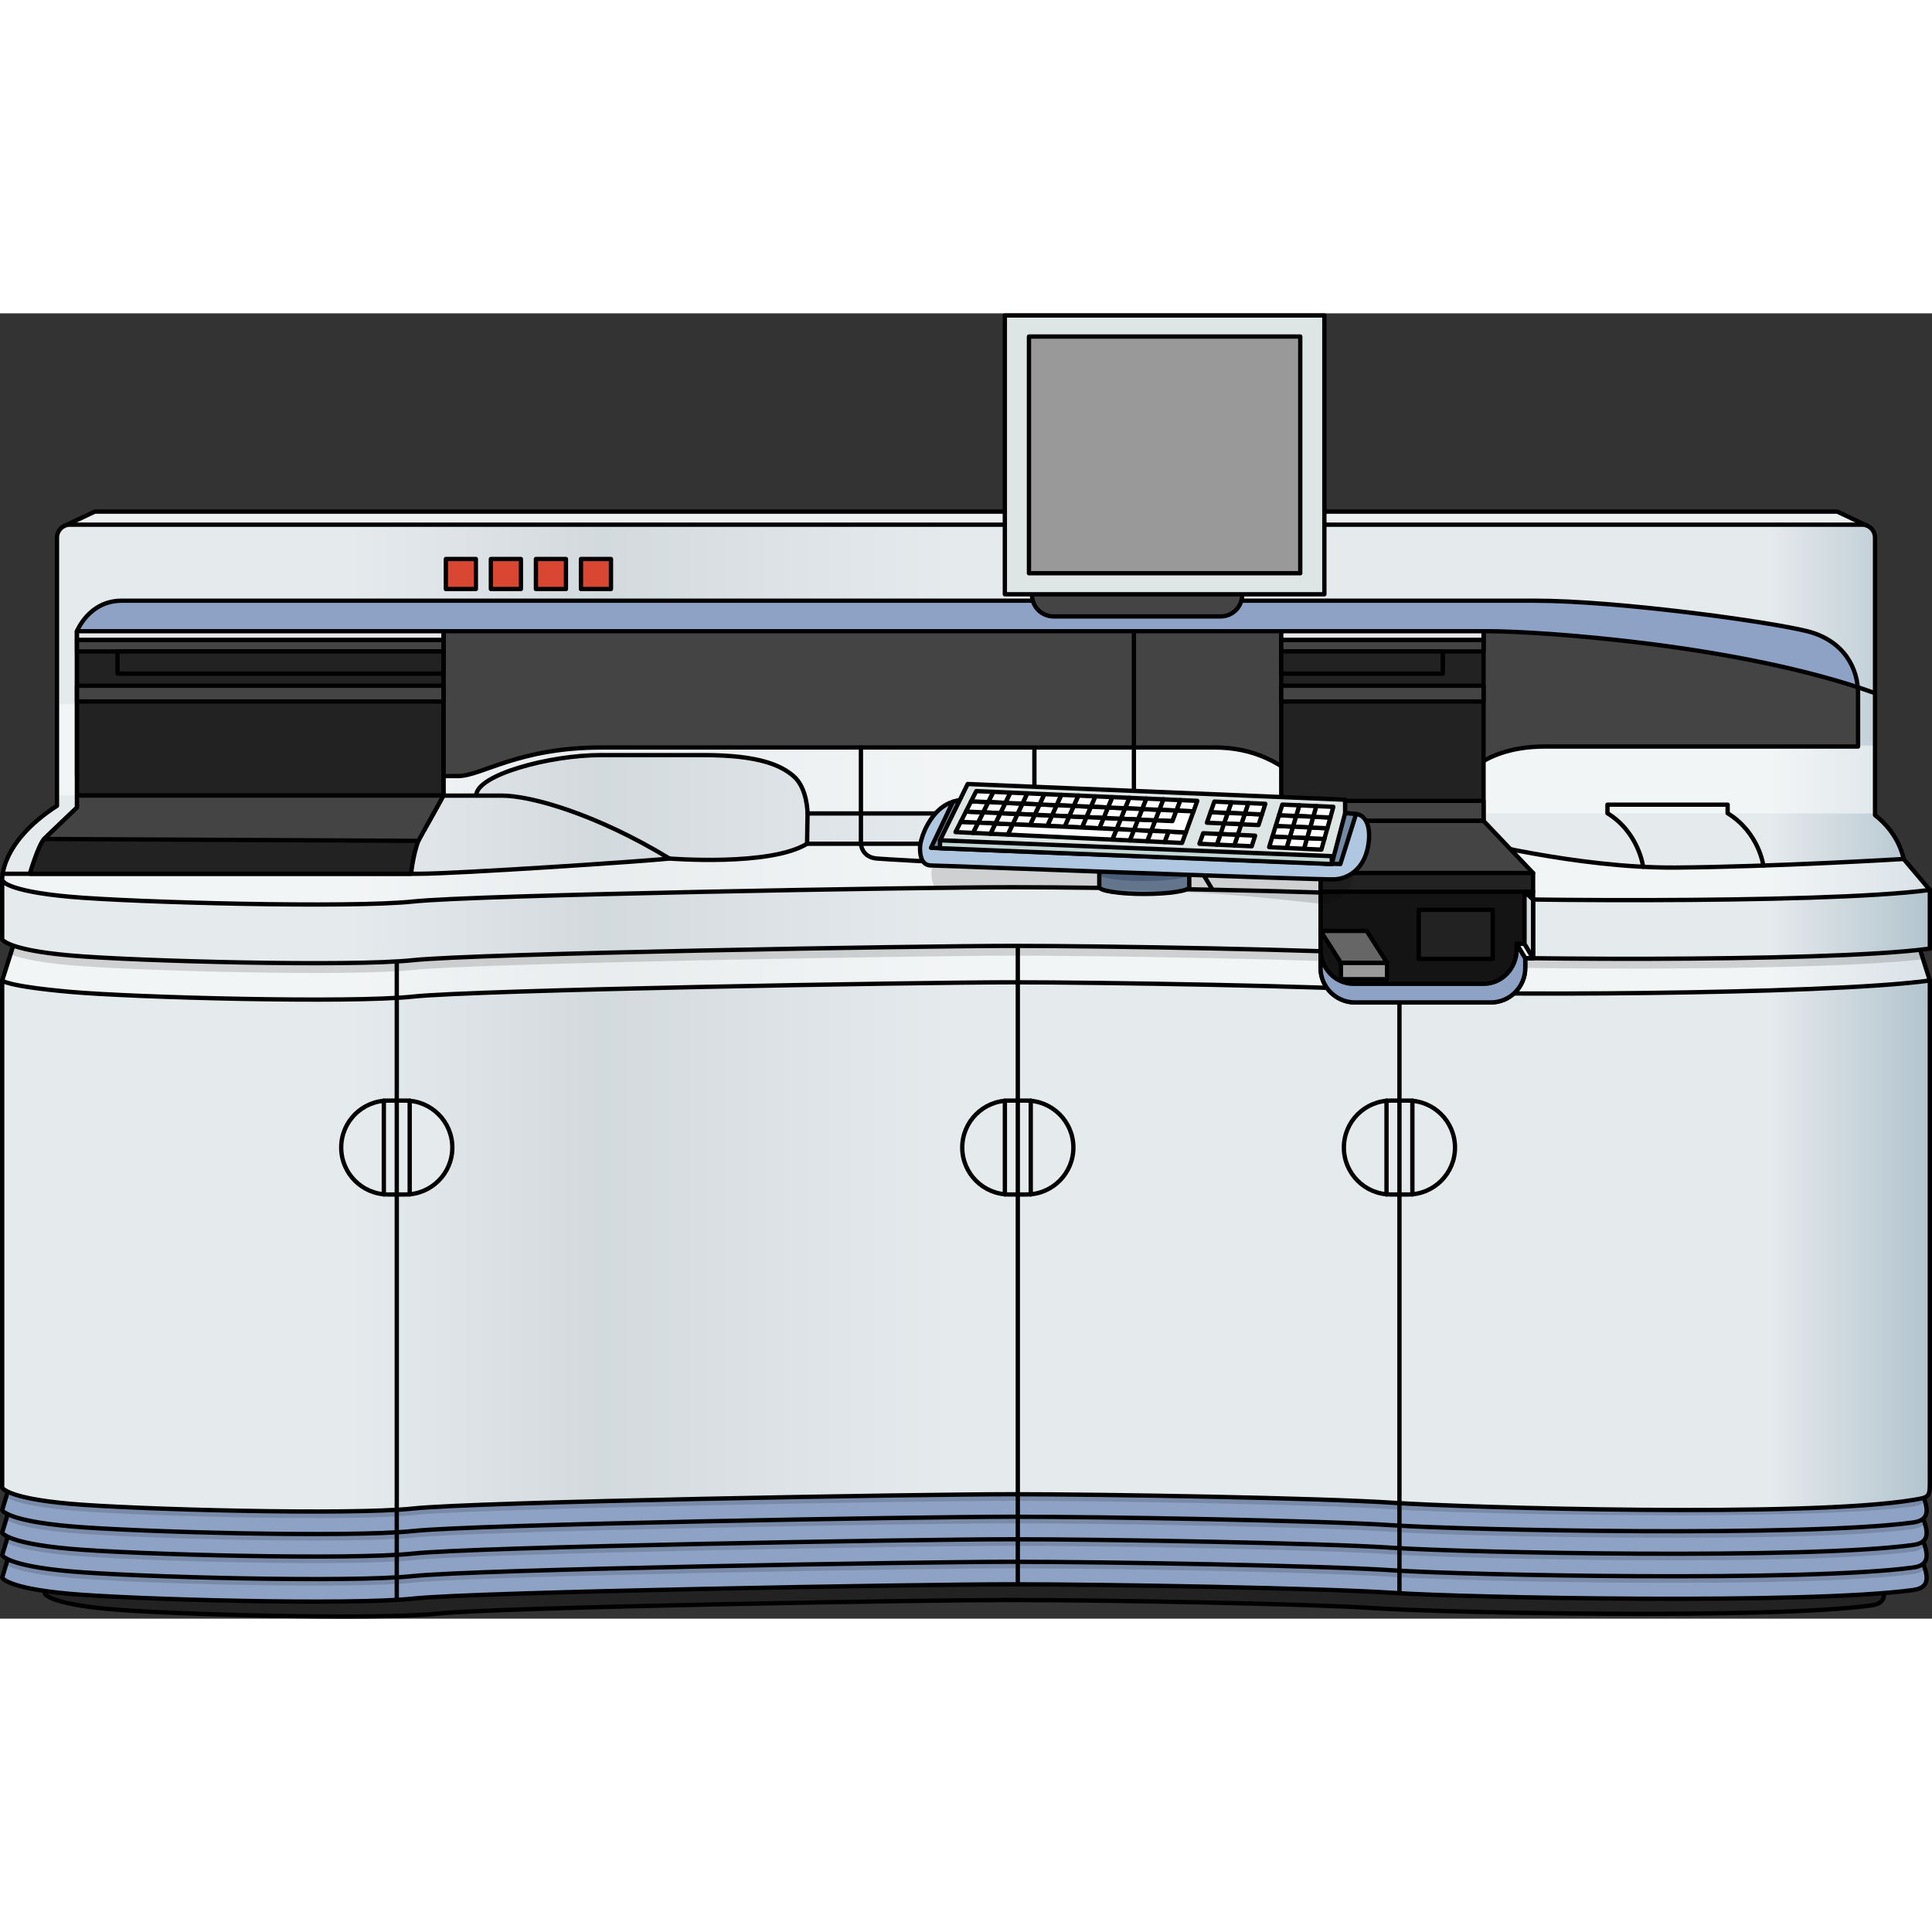
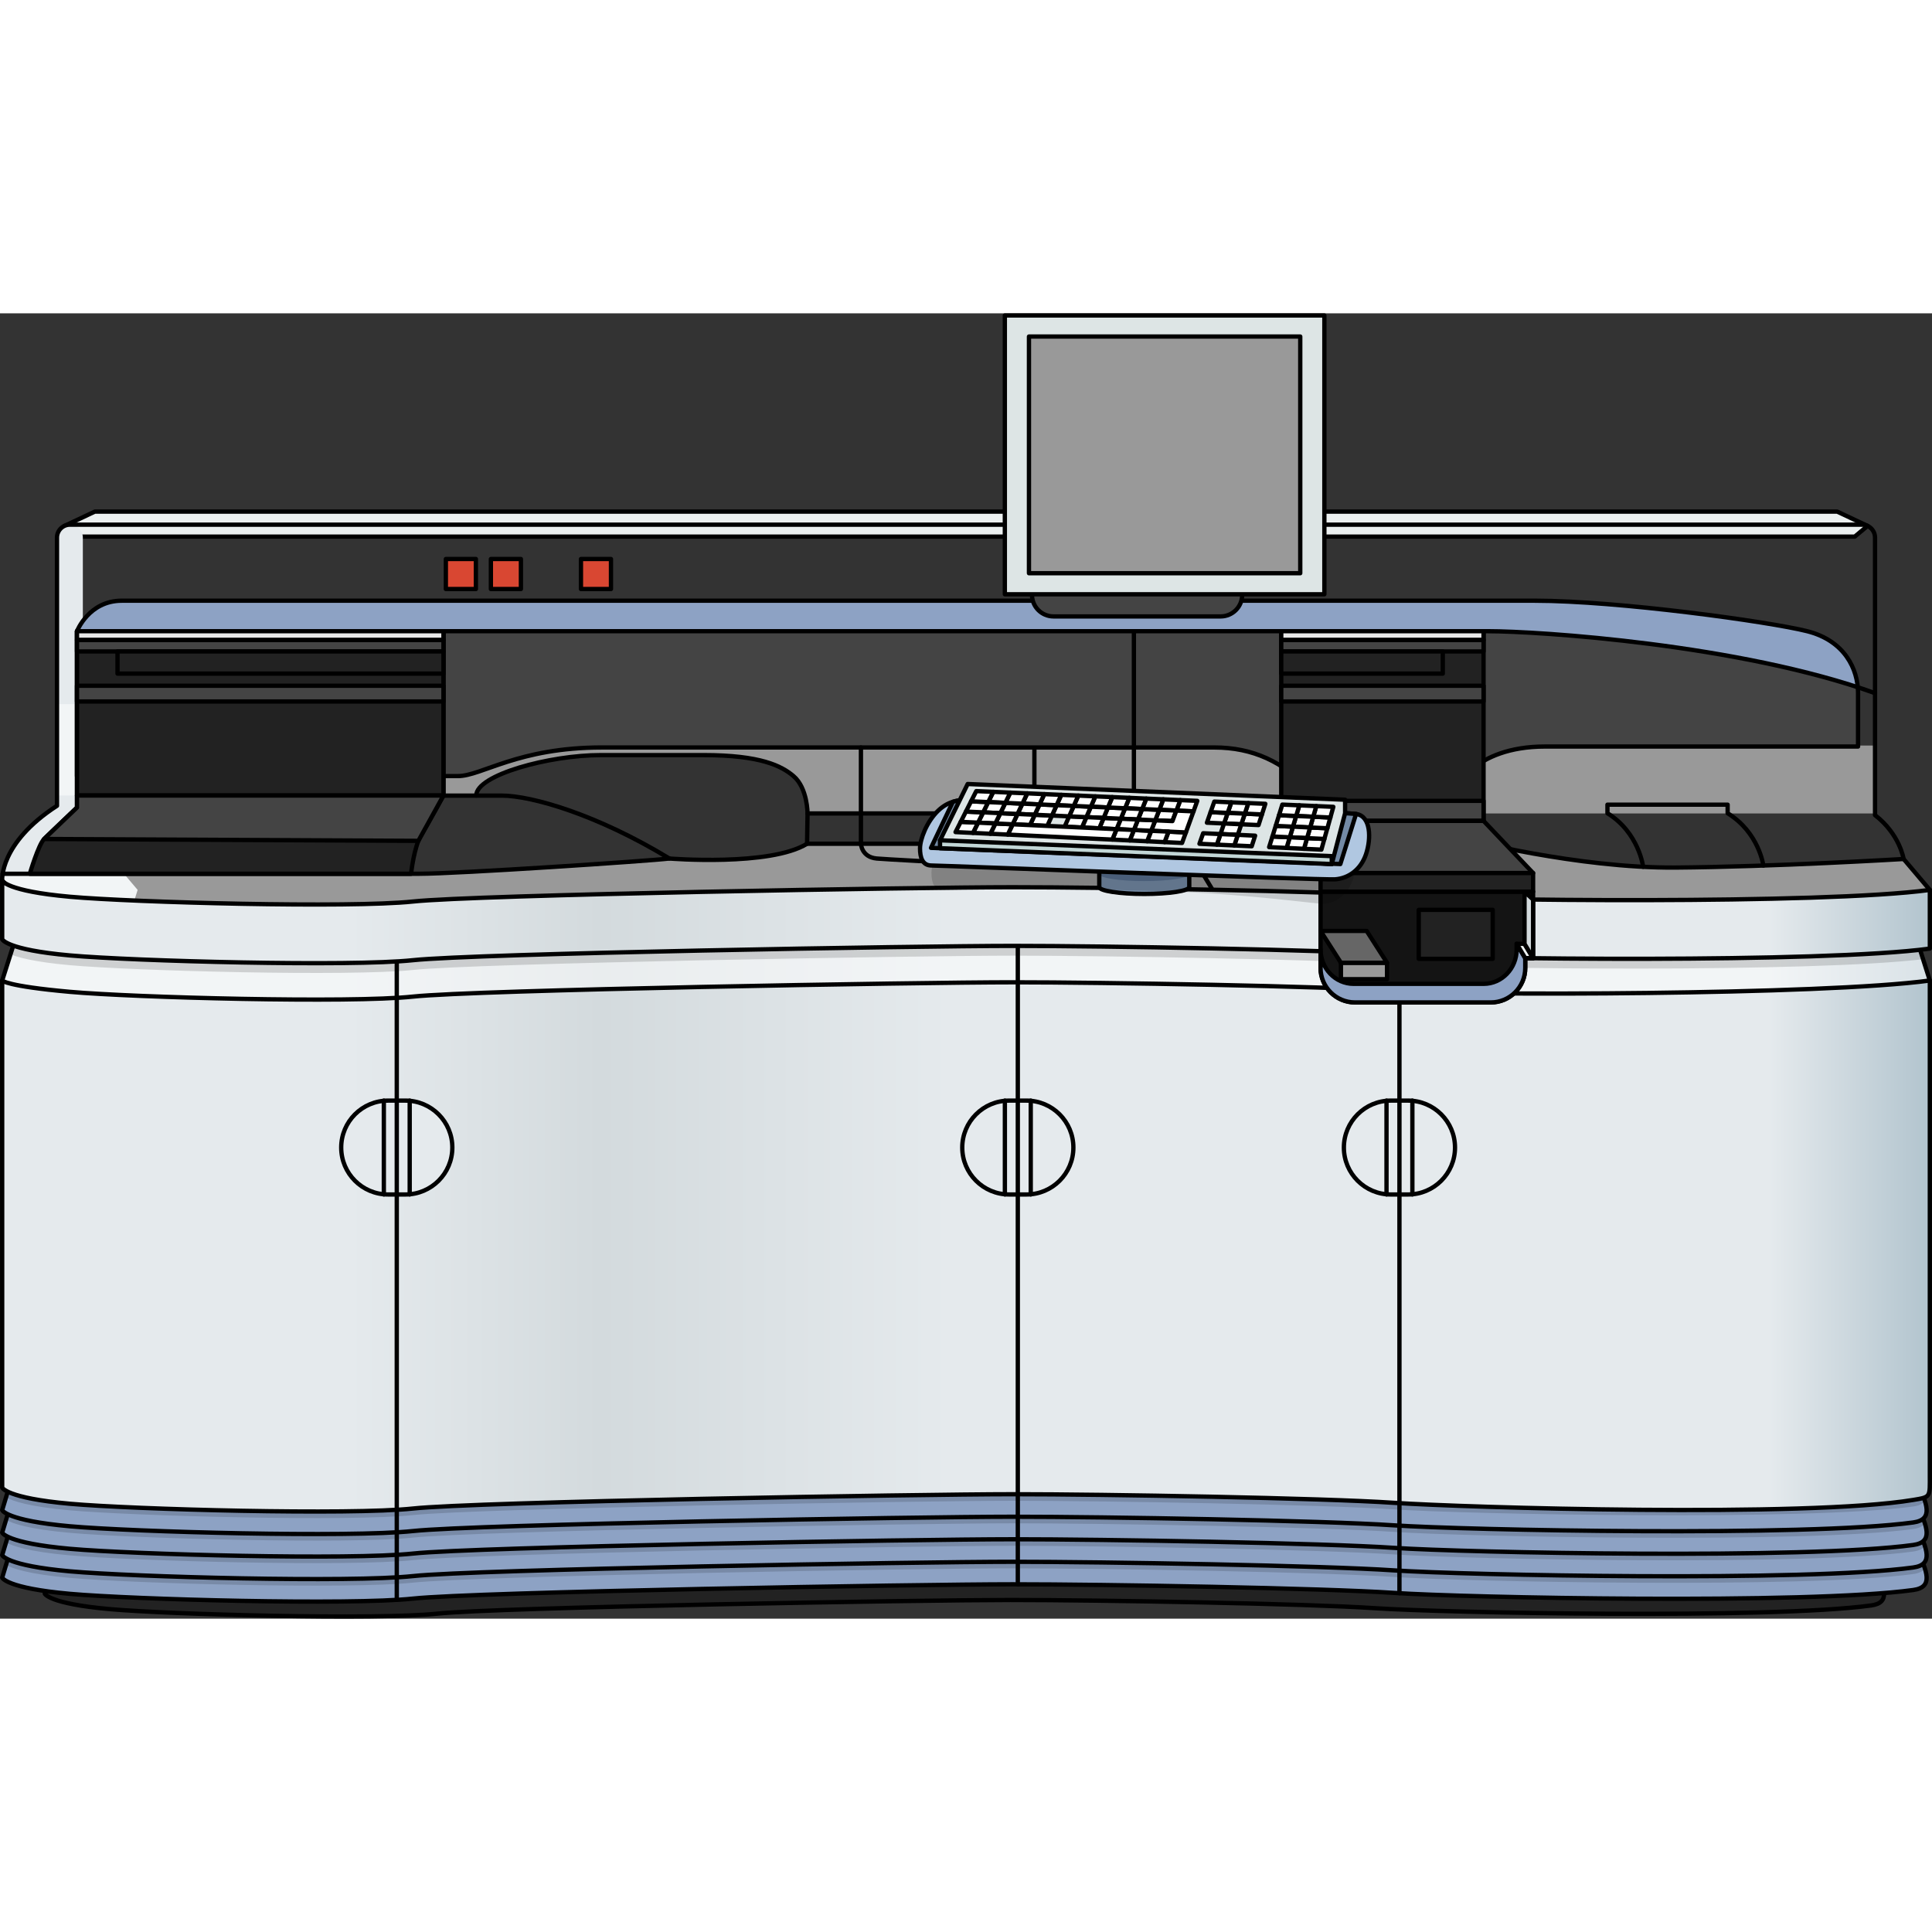
<svg xmlns="http://www.w3.org/2000/svg" version="1.1" id="Camada_1" width="800px" height="800px" viewBox="0 0 448.383 302.946" enable-background="new 0 0 448.383 302.946" xml:space="preserve">
  <rect x="0" y="0" width="448.383" height="302.946" fill="#333333" stroke="none" />
  <g>
    <g>
      <polygon fill="#ECF0F0" stroke="#000000" stroke-linecap="round" stroke-linejoin="round" stroke-miterlimit="10" points="    433.425,49.332 426.375,46.011 22.018,46.011 14.968,49.332 15.88,51.818 430.46,51.818   " />
      <linearGradient id="SVGID_1_" gradientUnits="userSpaceOnUse" x1="0.5" y1="96.72" x2="447.879" y2="96.72">
        <stop offset="0.18" style="stop-color:#E5EAED" />
        <stop offset="0.31" style="stop-color:#D3DADD" />
        <stop offset="0.492" style="stop-color:#E5EAED" />
        <stop offset="0.917" style="stop-color:#E5EAED" />
        <stop offset="1" style="stop-color:#B2C4CE" />
      </linearGradient>
-       <path fill="url(#SVGID_1_)" d="M0.507,131.641c0,0-0.719-8.653,12.719-17.351V52.051c0-1.663,1.353-3.009,3.015-3l415.935,0    c1.651,0.009,2.985,1.349,2.985,3v64.411c5.751,4.424,6.636,10.175,6.636,10.175l6.083,7.176l-3.318,10.575H13.336L0.507,131.641z    " />
+       <path fill="url(#SVGID_1_)" d="M0.507,131.641c0,0-0.719-8.653,12.719-17.351V52.051c0-1.663,1.353-3.009,3.015-3c1.651,0.009,2.985,1.349,2.985,3v64.411c5.751,4.424,6.636,10.175,6.636,10.175l6.083,7.176l-3.318,10.575H13.336L0.507,131.641z    " />
      <path opacity="0.5" fill="#FFFFFF" d="M423.326,100.315l-54.415-9.622H13.226v21.215h97.302c0-4.786,17.002-9.381,28.892-9.381    h23.915c13.187,0,18.056,2.519,20.82,4.862c3.265,2.769,3.265,8.682,3.265,8.682H435.16v-15.756H423.326z" />
      <path opacity="0.5" fill="#FFFFFF" d="M339.879,121.993l-16.756,1.106H187.308c-8.626,5.309-31.963,3.429-31.963,3.429    c-4.424,0.553-49.217,3.54-58.064,3.54s-96.661,0-96.662,0c-0.158,0.998-0.112,1.574-0.112,1.574l12.829,12.749h239.239    l192.441-1.452l2.863-9.123l-6.083-7.176c0,0-30.249,1.825-52.977,1.991C366.091,128.795,339.879,121.993,339.879,121.993z" />
      <path fill="none" stroke="#000000" stroke-linecap="round" stroke-linejoin="round" stroke-miterlimit="10" d="M0.507,131.641    c0,0-0.719-8.653,12.719-17.351V52.051c0-1.663,1.353-3.009,3.015-3l415.935,0c1.651,0.009,2.985,1.349,2.985,3v64.411    c5.751,4.424,6.636,10.175,6.636,10.175l6.083,7.176l-3.318,10.575H13.336L0.507,131.641z" />
      <polyline fill="none" stroke="#000000" stroke-linecap="round" stroke-linejoin="round" stroke-miterlimit="10" points="    281.4,147.39 281.4,133.774 277.889,127.965 240.064,123.099 240.064,100.758   " />
      <path fill="#8DA2C4" d="M337.592,110.712c0,0,4.156-10.175,21.001-10.175c16.845,0,72.629,0,72.629,0s0-6.857,0-12.387    c0-5.53-3.063-12.166-11.813-14.378c-8.751-2.212-43.971-7.078-63.222-7.078s-320.268,0-327.925,0s-10.391,7.078-10.391,7.078    v33.622h88.425c5.469,0,13.908-6.636,33.377-6.636s133.165,0,142.135,0c8.969,0,15.97,3.318,22.314,9.954H337.592z" />
      <path fill="#444444" d="M106.296,107.394c5.469,0,13.908-6.636,33.377-6.636s133.165,0,142.135,0    c8.969,0,15.97,3.318,22.314,9.954l33.471,0c0,0,4.157-10.175,21.001-10.175c16.845,0,72.629,0,72.629,0s0-6.857,0-12.387    c0-0.449-0.028-0.906-0.07-1.367c-31.119-10.163-74.375-13.011-85.904-13.011c-12.032,0-327.378,0-327.378,0v33.622H106.296z" />
      <path fill="none" stroke="#000000" stroke-linecap="round" stroke-linejoin="round" stroke-miterlimit="10" d="M17.871,73.772    c0,0,315.346,0,327.378,0c12.032,0,58.628,3.097,89.911,14.378" />
      <path fill="none" stroke="#000000" stroke-linecap="round" stroke-linejoin="round" stroke-miterlimit="10" d="M337.592,110.712    c0,0,4.156-10.175,21.001-10.175c16.845,0,72.629,0,72.629,0s0-6.857,0-12.387c0-5.53-3.063-12.166-11.813-14.378    c-8.751-2.212-43.971-7.078-63.222-7.078s-320.268,0-327.925,0s-10.391,7.078-10.391,7.078v33.622h88.425    c5.469,0,13.908-6.636,33.377-6.636s133.165,0,142.135,0c8.969,0,15.97,3.318,22.314,9.954H337.592z" />
      <path fill="none" stroke="#000000" stroke-linecap="round" stroke-linejoin="round" stroke-miterlimit="10" d="M339.879,121.993    c0,0,26.212,6.802,48.94,6.636c22.728-0.166,52.977-1.991,52.977-1.991" />
      <path fill="none" stroke="#000000" stroke-linecap="round" stroke-linejoin="round" stroke-miterlimit="10" d="M381.346,128.453    c0,0-0.987-7.954-8.287-12.433v-1.991h27.895v1.991c7.299,4.479,8.287,12.142,8.287,12.142" />
      <path fill="none" stroke="#000000" stroke-linecap="round" stroke-linejoin="round" stroke-miterlimit="10" d="M0.619,130.067    c0,0,87.814,0,96.662,0s53.64-2.986,58.064-3.539c0,0,23.336,1.88,31.963-3.429h135.815" />
      <path fill="none" stroke="#000000" stroke-linecap="round" stroke-linejoin="round" stroke-miterlimit="10" d="M110.527,111.909    c0-4.786,17.002-9.381,28.891-9.381h23.915c13.186,0,18.056,2.519,20.82,4.862c3.265,2.769,3.265,8.682,3.265,8.682l-0.111,7.027" />
      <path fill="none" stroke="#000000" stroke-linecap="round" stroke-linejoin="round" stroke-miterlimit="10" d="M99.714,111.928    c0,0,9.733,0,16.7,0s22.23,4.424,38.931,14.599" />
      <line fill="none" stroke="#000000" stroke-linecap="round" stroke-linejoin="round" stroke-miterlimit="10" x1="187.419" y1="116.072" x2="313.059" y2="116.072" />
      <path fill="none" stroke="#000000" stroke-linecap="round" stroke-linejoin="round" stroke-miterlimit="10" d="M199.806,100.758    v22.341c0,0,0.111,3.097,3.65,3.429c3.539,0.332,51.873,2.765,51.873,2.765v4.048v13.616" />
      <line fill="none" stroke="#000000" stroke-linecap="round" stroke-linejoin="round" stroke-miterlimit="10" x1="263.158" y1="73.772" x2="263.158" y2="115.578" />
      <g>
        <rect x="103.474" y="57.016" fill="#D94732" stroke="#000000" stroke-linecap="round" stroke-linejoin="round" stroke-miterlimit="10" width="6.968" height="6.968" />
        <rect x="113.926" y="57.016" fill="#D94732" stroke="#000000" stroke-linecap="round" stroke-linejoin="round" stroke-miterlimit="10" width="6.968" height="6.968" />
-         <rect x="124.377" y="57.016" fill="#D94732" stroke="#000000" stroke-linecap="round" stroke-linejoin="round" stroke-miterlimit="10" width="6.968" height="6.968" />
        <rect x="134.829" y="57.016" fill="#D94732" stroke="#000000" stroke-linecap="round" stroke-linejoin="round" stroke-miterlimit="10" width="6.968" height="6.968" />
      </g>
    </g>
    <g>
      <g>
        <path fill="#222222" stroke="#000000" stroke-linecap="round" stroke-linejoin="round" stroke-miterlimit="10" d="     M12.498,290.152l-2.114,6.977c0,0,0.846,2.326,15.01,3.594c14.165,1.268,62.156,2.537,76.109,1.057     c13.953-1.48,112.261-3.171,132.98-3.171s68.921,0.846,84.566,1.903c15.645,1.057,91.459,2.606,115.221-0.634     c4.651-0.634,2.96-4.228,1.057-8.668L12.498,290.152z" />
        <path fill="#8DA2C4" d="M2.719,286.121l-2.212,7.3c0,0,0.885,2.433,15.705,3.76c14.82,1.327,65.032,2.654,79.631,1.106     c14.599-1.548,117.456-3.318,139.133-3.318s72.11,0.885,88.479,1.991c16.369,1.106,95.691,2.727,120.553-0.664     c4.866-0.664,3.097-4.424,1.106-9.069L2.719,286.121z" />
        <path opacity="0.15" d="M95.843,294.582c14.599-1.548,117.456-3.318,139.133-3.318s72.111,0.885,88.479,1.991     c16.368,1.106,95.691,2.727,120.553-0.664c1.422-0.194,2.266-0.659,2.714-1.327c-0.383-1.214-0.985-2.582-1.608-4.037     L2.719,286.122l-1.316,4.342c1.448,0.826,5.195,2.151,14.809,3.012C31.032,294.803,81.244,296.131,95.843,294.582z" />
        <path fill="none" stroke="#000000" stroke-linecap="round" stroke-linejoin="round" stroke-miterlimit="10" d="M2.719,286.121     l-2.212,7.3c0,0,0.885,2.433,15.705,3.76c14.82,1.327,65.032,2.654,79.631,1.106c14.599-1.548,117.456-3.318,139.133-3.318     s72.11,0.885,88.479,1.991c16.369,1.106,95.691,2.727,120.553-0.664c4.866-0.664,3.097-4.424,1.106-9.069L2.719,286.121z" />
        <path fill="#8DA2C4" d="M2.719,280.896l-2.212,7.3c0,0,0.885,2.433,15.705,3.76c14.82,1.327,65.032,2.654,79.631,1.106     c14.599-1.548,117.456-3.318,139.133-3.318s72.11,0.885,88.479,1.991c16.369,1.106,95.691,2.727,120.553-0.664     c4.866-0.664,3.097-4.424,1.106-9.069L2.719,280.896z" />
        <path opacity="0.15" d="M95.843,289.356c14.599-1.548,117.456-3.318,139.133-3.318s72.111,0.885,88.479,1.991     c16.368,1.106,95.691,2.727,120.553-0.664c1.422-0.194,2.266-0.659,2.714-1.327c-0.383-1.214-0.985-2.582-1.608-4.037     L2.719,280.896l-1.316,4.342c1.448,0.826,5.195,2.152,14.809,3.012C31.032,289.578,81.244,290.905,95.843,289.356z" />
        <path fill="none" stroke="#000000" stroke-linecap="round" stroke-linejoin="round" stroke-miterlimit="10" d="M2.719,280.896     l-2.212,7.3c0,0,0.885,2.433,15.705,3.76c14.82,1.327,65.032,2.654,79.631,1.106c14.599-1.548,117.456-3.318,139.133-3.318     s72.11,0.885,88.479,1.991c16.369,1.106,95.691,2.727,120.553-0.664c4.866-0.664,3.097-4.424,1.106-9.069L2.719,280.896z" />
        <path fill="#8DA2C4" d="M2.719,275.67l-2.212,7.299c0,0,0.885,2.433,15.705,3.76s65.032,2.654,79.631,1.106     c14.599-1.548,117.456-3.318,139.133-3.318s72.11,0.885,88.479,1.991c16.369,1.106,95.691,2.727,120.553-0.664     c4.866-0.664,3.097-4.424,1.106-9.069L2.719,275.67z" />
        <path opacity="0.15" d="M95.843,284.131c14.599-1.549,117.456-3.318,139.133-3.318s72.111,0.885,88.479,1.991     c16.368,1.106,95.691,2.727,120.553-0.664c1.422-0.194,2.266-0.659,2.714-1.327c-0.383-1.214-0.985-2.582-1.608-4.037     L2.719,275.67l-1.316,4.342c1.448,0.826,5.195,2.151,14.809,3.012C31.032,284.352,81.244,285.679,95.843,284.131z" />
        <path fill="none" stroke="#000000" stroke-linecap="round" stroke-linejoin="round" stroke-miterlimit="10" d="M2.719,275.67     l-2.212,7.299c0,0,0.885,2.433,15.705,3.76s65.032,2.654,79.631,1.106c14.599-1.548,117.456-3.318,139.133-3.318     s72.11,0.885,88.479,1.991c16.369,1.106,95.691,2.727,120.553-0.664c4.866-0.664,3.097-4.424,1.106-9.069L2.719,275.67z" />
        <path fill="#8DA2C4" d="M2.719,270.444l-2.212,7.299c0,0,0.885,2.433,15.705,3.76s65.032,2.654,79.631,1.106     s117.456-3.318,139.133-3.318s72.11,0.885,88.479,1.991c16.369,1.106,95.691,2.727,120.553-0.664     c4.866-0.664,3.097-4.424,1.106-9.069L2.719,270.444z" />
        <path opacity="0.15" d="M95.843,278.905c14.599-1.548,117.456-3.318,139.133-3.318s72.111,0.885,88.479,1.991     c16.368,1.106,95.691,2.727,120.553-0.664c1.422-0.194,2.266-0.659,2.714-1.327c-0.383-1.214-0.985-2.582-1.608-4.037     L2.719,270.444l-1.316,4.343c1.448,0.825,5.195,2.151,14.809,3.012C31.032,279.126,81.244,280.453,95.843,278.905z" />
        <path fill="none" stroke="#000000" stroke-linecap="round" stroke-linejoin="round" stroke-miterlimit="10" d="M2.719,270.444     l-2.212,7.299c0,0,0.885,2.433,15.705,3.76s65.032,2.654,79.631,1.106s117.456-3.318,139.133-3.318s72.11,0.885,88.479,1.991     c16.369,1.106,95.691,2.727,120.553-0.664c4.866-0.664,3.097-4.424,1.106-9.069L2.719,270.444z" />
      </g>
      <linearGradient id="SVGID_2_" gradientUnits="userSpaceOnUse" x1="0.507" y1="152.435" x2="447.879" y2="152.435">
        <stop offset="0.18" style="stop-color:#E5EAED" />
        <stop offset="0.31" style="stop-color:#D3DADD" />
        <stop offset="0.492" style="stop-color:#E5EAED" />
        <stop offset="0.917" style="stop-color:#E5EAED" />
        <stop offset="1" style="stop-color:#B2C4CE" />
      </linearGradient>
      <polygon fill="url(#SVGID_2_)" points="0.507,154.841 3.825,144.389 444.561,144.389 447.879,154.841 442.57,160.481     6.258,160.481   " />
      <polygon opacity="0.5" fill="#FFFFFF" points="0.507,154.841 3.825,144.389 444.561,144.389 447.879,154.841 442.57,160.481     6.258,160.481   " />
      <path opacity="0.15" d="M444.561,142.896H3.825l-1.806,5.688c1.8,0.821,5.714,1.941,14.193,2.701    c14.82,1.327,65.032,2.654,79.631,1.106c14.599-1.548,117.456-3.318,139.133-3.318s72.111,0.885,88.479,1.991    c16.133,1.09,97.176,1.998,123.311-1.222L444.561,142.896z" />
      <polygon fill="none" stroke="#000000" stroke-linecap="round" stroke-linejoin="round" stroke-miterlimit="10" points="    0.507,154.841 3.825,144.389 444.561,144.389 447.879,154.841 442.57,160.481 6.258,160.481   " />
      <linearGradient id="SVGID_3_" gradientUnits="userSpaceOnUse" x1="0.507" y1="216.461" x2="447.884" y2="216.461">
        <stop offset="0.18" style="stop-color:#E5EAED" />
        <stop offset="0.31" style="stop-color:#D3DADD" />
        <stop offset="0.492" style="stop-color:#E5EAED" />
        <stop offset="0.917" style="stop-color:#E5EAED" />
        <stop offset="1" style="stop-color:#B2C4CE" />
      </linearGradient>
      <path fill="url(#SVGID_3_)" d="M447.879,154.841c-24.862,3.39-108.055,3.512-124.424,2.406    c-16.369-1.106-66.802-1.991-88.479-1.991s-124.534,1.77-139.133,3.318c-14.599,1.548-64.811,0.221-79.631-1.106    c-14.82-1.327-15.705-2.627-15.705-2.627v117.677c0,0,0.885,2.433,15.705,3.76c14.82,1.327,65.032,2.655,79.631,1.106    c14.599-1.549,117.456-3.318,139.133-3.318s72.111,0.885,88.479,1.991c16.368,1.106,95.8,3.448,120.553-0.664    c4.161-0.691,3.871-0.594,3.871-5.862V154.841z" />
      <path fill="none" stroke="#000000" stroke-linecap="round" stroke-linejoin="round" stroke-miterlimit="10" d="M447.879,154.841    c-24.862,3.39-108.055,3.512-124.424,2.406c-16.369-1.106-66.802-1.991-88.479-1.991s-124.534,1.77-139.133,3.318    c-14.599,1.548-64.811,0.221-79.631-1.106c-14.82-1.327-15.705-2.627-15.705-2.627v117.677c0,0,0.885,2.433,15.705,3.76    c14.82,1.327,65.032,2.655,79.631,1.106c14.599-1.549,117.456-3.318,139.133-3.318s72.111,0.885,88.479,1.991    c16.368,1.106,95.8,3.448,120.553-0.664c4.161-0.691,3.871-0.594,3.871-5.862V154.841z" />
      <path fill="#E5EAED" d="M94.084,204.5c6.017,0,10.894-4.877,10.894-10.894s-4.877-10.894-10.894-10.894h-4.002    c-6.017,0-10.894,4.877-10.894,10.894S84.065,204.5,90.081,204.5H94.084z" />
      <line fill="none" stroke="#000000" stroke-linecap="round" stroke-linejoin="round" stroke-miterlimit="10" x1="89.081" y1="204.5" x2="89.081" y2="182.712" />
      <line fill="none" stroke="#000000" stroke-linecap="round" stroke-linejoin="round" stroke-miterlimit="10" x1="95.084" y1="182.712" x2="95.084" y2="204.5" />
      <path fill="#E5EAED" d="M238.218,204.5c6.017,0,10.894-4.877,10.894-10.894s-4.877-10.894-10.894-10.894h-4.002    c-6.017,0-10.894,4.877-10.894,10.894s4.877,10.894,10.894,10.894H238.218z" />
      <line fill="none" stroke="#000000" stroke-linecap="round" stroke-linejoin="round" stroke-miterlimit="10" x1="233.215" y1="204.5" x2="233.215" y2="182.712" />
      <line fill="none" stroke="#000000" stroke-linecap="round" stroke-linejoin="round" stroke-miterlimit="10" x1="239.218" y1="182.712" x2="239.218" y2="204.5" />
      <path fill="#E5EAED" d="M326.787,204.5c6.017,0,10.894-4.877,10.894-10.894s-4.877-10.894-10.894-10.894h-4.002    c-6.017,0-10.894,4.877-10.894,10.894s4.877,10.894,10.894,10.894H326.787z" />
      <path fill="none" stroke="#000000" stroke-linecap="round" stroke-linejoin="round" stroke-miterlimit="10" d="M94.084,204.5    c6.017,0,10.894-4.877,10.894-10.894s-4.877-10.894-10.894-10.894h-4.002c-6.017,0-10.894,4.877-10.894,10.894    S84.065,204.5,90.081,204.5H94.084z" />
      <path fill="none" stroke="#000000" stroke-linecap="round" stroke-linejoin="round" stroke-miterlimit="10" d="M238.218,204.5    c6.017,0,10.894-4.877,10.894-10.894s-4.877-10.894-10.894-10.894h-4.002c-6.017,0-10.894,4.877-10.894,10.894    s4.877,10.894,10.894,10.894H238.218z" />
      <path fill="none" stroke="#000000" stroke-linecap="round" stroke-linejoin="round" stroke-miterlimit="10" d="M326.787,204.5    c6.017,0,10.894-4.877,10.894-10.894s-4.877-10.894-10.894-10.894h-4.002c-6.017,0-10.894,4.877-10.894,10.894    s4.877,10.894,10.894,10.894H326.787z" />
      <line fill="none" stroke="#000000" stroke-linecap="round" stroke-linejoin="round" stroke-miterlimit="10" x1="321.784" y1="204.5" x2="321.784" y2="182.712" />
      <line fill="none" stroke="#000000" stroke-linecap="round" stroke-linejoin="round" stroke-miterlimit="10" x1="327.787" y1="182.712" x2="327.787" y2="204.5" />
      <line fill="none" stroke="#000000" stroke-linecap="round" stroke-linejoin="round" stroke-miterlimit="10" x1="92.083" y1="146.325" x2="92.083" y2="298.582" />
      <line fill="none" stroke="#000000" stroke-linecap="round" stroke-linejoin="round" stroke-miterlimit="10" x1="236.216" y1="146.325" x2="236.216" y2="294.97" />
      <line fill="none" stroke="#000000" stroke-linecap="round" stroke-linejoin="round" stroke-miterlimit="10" x1="324.786" y1="146.325" x2="324.786" y2="297.043" />
    </g>
    <g>
      <linearGradient id="SVGID_4_" gradientUnits="userSpaceOnUse" x1="0.507" y1="141.231" x2="447.879" y2="141.231">
        <stop offset="0.18" style="stop-color:#E5EAED" />
        <stop offset="0.31" style="stop-color:#D3DADD" />
        <stop offset="0.492" style="stop-color:#E5EAED" />
        <stop offset="0.917" style="stop-color:#E5EAED" />
        <stop offset="1" style="stop-color:#B2C4CE" />
      </linearGradient>
      <path fill="url(#SVGID_4_)" d="M0.507,145.257c0,0,0.885,2.433,15.705,3.76c14.82,1.327,65.032,2.654,79.631,1.106    s117.456-3.318,139.133-3.318s72.11,0.885,88.479,1.991c16.369,1.106,99.562,2.025,124.424-1.366v-13.616    c-24.862,3.39-108.055,2.472-124.424,1.366c-16.369-1.106-66.802-1.991-88.479-1.991s-124.534,1.77-139.133,3.318    s-64.811,0.221-79.631-1.106c-14.82-1.327-15.705-3.76-15.705-3.76V145.257z" />
      <path fill="none" stroke="#000000" stroke-linecap="round" stroke-linejoin="round" stroke-miterlimit="10" d="M0.507,145.257    c0,0,0.885,2.433,15.705,3.76c14.82,1.327,65.032,2.654,79.631,1.106s117.456-3.318,139.133-3.318s72.11,0.885,88.479,1.991    c16.369,1.106,99.562,2.025,124.424-1.366v-13.616c-24.862,3.39-108.055,2.472-124.424,1.366    c-16.369-1.106-66.802-1.991-88.479-1.991s-124.534,1.77-139.133,3.318s-64.811,0.221-79.631-1.106    c-14.82-1.327-15.705-3.76-15.705-3.76V145.257z" />
    </g>
    <g>
      <g>
        <rect x="297.354" y="73.772" fill="#222222" stroke="#000000" stroke-linecap="round" stroke-linejoin="round" stroke-miterlimit="10" width="46.949" height="44.018" />
        <rect x="297.354" y="73.772" fill="#E8E8E8" stroke="#000000" stroke-linecap="round" stroke-linejoin="round" stroke-miterlimit="10" width="46.949" height="2.046" />
        <path fill="#141414" stroke="#000000" stroke-linecap="round" stroke-linejoin="round" stroke-miterlimit="10" d="     M355.806,134.214v15.431h-1.825v2.283c0,4.418-3.582,8-8,8h-31.502c-4.418,0-8-3.582-8-8v-17.714L355.806,134.214z" />
        <rect x="297.354" y="75.818" fill="#444444" stroke="#000000" stroke-linecap="round" stroke-linejoin="round" stroke-miterlimit="10" width="46.949" height="2.654" />
        <rect x="297.354" y="78.472" fill="#222222" stroke="#000000" stroke-linecap="round" stroke-linejoin="round" stroke-miterlimit="10" width="37.493" height="5.143" />
        <rect x="297.354" y="86.435" fill="#444444" stroke="#000000" stroke-linecap="round" stroke-linejoin="round" stroke-miterlimit="10" width="46.949" height="3.65" />
        <rect x="297.354" y="113.145" fill="#444444" stroke="#000000" stroke-linecap="round" stroke-linejoin="round" stroke-miterlimit="10" width="46.949" height="4.645" />
        <polygon fill="#444444" stroke="#000000" stroke-linecap="round" stroke-linejoin="round" stroke-miterlimit="10" points="     355.806,129.901 306.478,129.901 297.354,117.79 344.303,117.79    " />
        <rect x="306.478" y="129.901" fill="#222222" stroke="#000000" stroke-linecap="round" stroke-linejoin="round" stroke-miterlimit="10" width="49.327" height="4.313" />
        <path fill="#8DA2C4" stroke="#000000" stroke-linecap="round" stroke-linejoin="round" stroke-miterlimit="10" d="     M351.99,146.325v1.29c0,4.418-3.432,8-7.665,8h-30.182c-4.233,0-7.665-3.582-7.665-8v4.313c0,4.418,3.582,8,8,8h31.502     c4.418,0,8-3.582,8-8v-2.283L351.99,146.325z" />
        <rect x="311.207" y="150.721" fill="#999999" stroke="#000000" stroke-linecap="round" stroke-linejoin="round" stroke-miterlimit="10" width="10.7" height="3.816" />
        <polygon fill="#666666" stroke="#000000" stroke-linecap="round" stroke-linejoin="round" stroke-miterlimit="10" points="     317.179,143.338 306.478,143.338 311.207,150.721 321.907,150.721    " />
        <rect x="329.262" y="138.444" fill="#222222" stroke="#000000" stroke-linecap="round" stroke-linejoin="round" stroke-miterlimit="10" width="17.17" height="11.364" />
      </g>
      <line fill="#8DA2C4" stroke="#000000" stroke-linecap="round" stroke-linejoin="round" stroke-miterlimit="10" x1="353.981" y1="149.645" x2="355.806" y2="149.645" />
      <polygon fill="#ECF0F0" stroke="#000000" stroke-linecap="round" stroke-linejoin="round" stroke-miterlimit="10" points="    355.806,149.645 353.981,149.645 351.99,146.325 353.815,146.325   " />
      <polygon fill="#D3DADD" stroke="#000000" stroke-linecap="round" stroke-linejoin="round" stroke-miterlimit="10" points="    355.806,136.052 355.806,149.645 353.815,146.325 353.815,134.214   " />
    </g>
    <g>
      <path fill="#444444" stroke="#000000" stroke-linecap="round" stroke-linejoin="round" stroke-miterlimit="10" d="M283.285,70.343    h-38.774c-2.761,0-5-2.239-5-5V54.915h48.774v10.429C288.285,68.105,286.046,70.343,283.285,70.343z" />
      <rect x="233.207" y="0.5" fill="#DDE5E5" stroke="#000000" stroke-linecap="round" stroke-linejoin="round" stroke-miterlimit="10" width="74.157" height="64.7" />
      <rect x="238.804" y="5.384" fill="#999999" stroke="#000000" stroke-linecap="round" stroke-linejoin="round" stroke-miterlimit="10" width="62.962" height="54.933" />
    </g>
    <g>
      <g>
        <path fill="#738AA5" d="M255.122,127.34v5.806c0,0.886,4.676,1.604,10.443,1.604c5.768,0,10.443-0.718,10.443-1.604v-5.806     H255.122z" />
        <path fill="#576F8E" d="M255.122,130.16c0,0.886,4.676,1.604,10.443,1.604c5.768,0,10.443-0.718,10.443-1.604v-2.82h-20.886     V130.16z" />
        <path fill="none" stroke="#000000" stroke-linecap="round" stroke-linejoin="round" stroke-miterlimit="10" d="M255.122,127.34     v5.806c0,0.886,4.676,1.604,10.443,1.604c5.768,0,10.443-0.718,10.443-1.604v-5.806H255.122z" />
      </g>
      <g>
        <path opacity="0.15" d="M227.677,118.576c-2.405,0-5.019,0-7.529,2.544c-2.51,2.544-3.973,6.636-3.973,8.737     s0.523,3.982,2.51,3.982c1.155,0,29.623-0.551,54.068,0.375c17.616,0.668,33.273,2.925,34.499,2.832     c2.928-0.221,5.647-2.212,6.797-5.862c1.15-3.65,1.046-8.737-2.091-9.29C308.82,121.341,227.677,118.576,227.677,118.576z" />
        <path fill="#B0C7E1" stroke="#000000" stroke-linecap="round" stroke-linejoin="round" stroke-miterlimit="10" d="     M225.686,112.885c-2.544,0-5.309,0-7.963,2.544c-2.654,2.544-4.203,6.636-4.203,8.737s0.553,3.982,2.654,3.982     s90.58,3.429,93.677,3.207c3.097-0.221,5.972-2.212,7.189-5.862s1.106-8.737-2.212-9.29S225.686,112.885,225.686,112.885z" />
        <path fill="#738AA5" stroke="#000000" stroke-linecap="round" stroke-linejoin="round" stroke-miterlimit="10" d="     M221.149,113.369l-5.085,10.686l95.004,3.76l3.651-11.627c-4.576-0.583-89.034-3.304-89.034-3.304     C224.226,112.885,222.692,112.888,221.149,113.369z" />
        <polygon fill="#DDE5E5" stroke="#000000" stroke-linecap="round" stroke-linejoin="round" stroke-miterlimit="10" points="     218.162,122.3 224.58,109.236 312.174,112.885 312.174,116.011 309.078,127.816    " />
        <polygon fill="#C2D6D6" stroke="#000000" stroke-linecap="round" stroke-linejoin="round" stroke-miterlimit="10" points="     218.162,122.3 309.078,125.977 309.078,127.816 218.162,124.139    " />
        <g>
          <g id="XMLID_44_">
            <g>
              <polygon fill="#FFFFFF" stroke="#000000" stroke-linecap="round" stroke-linejoin="round" stroke-miterlimit="10" points="        307.362,121.984 306.672,124.464 302.632,124.274 303.342,121.794       " />
              <polygon fill="#FFFFFF" stroke="#000000" stroke-linecap="round" stroke-linejoin="round" stroke-miterlimit="10" points="        308.052,119.504 307.362,121.984 303.342,121.794 304.062,119.324       " />
              <polygon fill="#FFFFFF" stroke="#000000" stroke-linecap="round" stroke-linejoin="round" stroke-miterlimit="10" points="        308.752,117.014 308.062,119.504 308.052,119.504 304.062,119.324 304.772,116.834       " />
              <polygon fill="#FFFFFF" stroke="#000000" stroke-linecap="round" stroke-linejoin="round" stroke-miterlimit="10" points="        309.442,114.534 308.752,117.014 304.772,116.834 305.492,114.364       " />
              <polygon fill="#FFFFFF" stroke="#000000" stroke-linecap="round" stroke-linejoin="round" stroke-miterlimit="10" points="        305.492,114.364 304.772,116.834 300.812,116.654 301.552,114.184       " />
              <polygon fill="#FFFFFF" stroke="#000000" stroke-linecap="round" stroke-linejoin="round" stroke-miterlimit="10" points="        304.772,116.834 304.062,119.324 300.072,119.134 300.812,116.654       " />
              <polygon fill="#FFFFFF" stroke="#000000" stroke-linecap="round" stroke-linejoin="round" stroke-miterlimit="10" points="        304.062,119.324 303.342,121.794 299.332,121.604 300.072,119.134       " />
              <polygon fill="#FFFFFF" stroke="#000000" stroke-linecap="round" stroke-linejoin="round" stroke-miterlimit="10" points="        303.342,121.794 302.632,124.274 298.592,124.074 299.332,121.604       " />
              <polygon fill="#FFFFFF" stroke="#000000" stroke-linecap="round" stroke-linejoin="round" stroke-miterlimit="10" points="        299.332,121.604 298.592,124.074 294.542,123.884 295.312,121.414       " />
              <polygon fill="#FFFFFF" stroke="#000000" stroke-linecap="round" stroke-linejoin="round" stroke-miterlimit="10" points="        300.072,119.134 299.332,121.604 295.312,121.414 296.072,118.954       " />
              <polygon fill="#FFFFFF" stroke="#000000" stroke-linecap="round" stroke-linejoin="round" stroke-miterlimit="10" points="        300.812,116.654 300.072,119.134 296.072,118.954 296.842,116.474       " />
              <polygon fill="#FFFFFF" stroke="#000000" stroke-linecap="round" stroke-linejoin="round" stroke-miterlimit="10" points="        301.552,114.184 300.812,116.654 296.842,116.474 297.602,114.014       " />
              <polygon fill="#FFFFFF" stroke="#000000" stroke-linecap="round" stroke-linejoin="round" stroke-miterlimit="10" points="        291.292,121.224 290.502,123.684 286.462,123.494 287.272,121.034       " />
              <polygon fill="#FFFFFF" stroke="#000000" stroke-linecap="round" stroke-linejoin="round" stroke-miterlimit="10" points="        292.872,116.294 292.082,118.764 288.082,118.584 288.902,116.114       " />
              <polygon fill="#FFFFFF" stroke="#000000" stroke-linecap="round" stroke-linejoin="round" stroke-miterlimit="10" points="        293.662,113.834 292.872,116.294 288.902,116.114 289.712,113.664       " />
              <polygon fill="#FFFFFF" stroke="#000000" stroke-linecap="round" stroke-linejoin="round" stroke-miterlimit="10" points="        289.712,113.664 288.902,116.114 284.922,115.944 285.762,113.494       " />
              <polygon fill="#FFFFFF" stroke="#000000" stroke-linecap="round" stroke-linejoin="round" stroke-miterlimit="10" points="        288.902,116.114 288.082,118.584 284.082,118.394 284.922,115.944       " />
              <polygon fill="#FFFFFF" stroke="#000000" stroke-linecap="round" stroke-linejoin="round" stroke-miterlimit="10" points="        288.082,118.584 287.272,121.034 283.252,120.854 284.082,118.394       " />
              <polygon fill="#FFFFFF" stroke="#000000" stroke-linecap="round" stroke-linejoin="round" stroke-miterlimit="10" points="        287.272,121.034 286.462,123.494 282.412,123.304 283.252,120.854       " />
              <polygon fill="#FFFFFF" stroke="#000000" stroke-linecap="round" stroke-linejoin="round" stroke-miterlimit="10" points="        283.252,120.854 282.412,123.304 278.372,123.104 279.232,120.664       " />
              <polygon fill="#FFFFFF" stroke="#000000" stroke-linecap="round" stroke-linejoin="round" stroke-miterlimit="10" points="        284.922,115.944 284.082,118.394 280.102,118.214 280.962,115.764       " />
              <polygon fill="#FFFFFF" stroke="#000000" stroke-linecap="round" stroke-linejoin="round" stroke-miterlimit="10" points="        285.762,113.494 284.922,115.944 280.962,115.764 281.822,113.314       " />
              <polygon fill="#FFFFFF" stroke="#000000" stroke-linecap="round" stroke-linejoin="round" stroke-miterlimit="10" points="        275.222,120.474 274.332,122.914 270.282,122.724 271.192,120.284       " />
              <polygon fill="#FFFFFF" stroke="#000000" stroke-linecap="round" stroke-linejoin="round" stroke-miterlimit="10" points="        277.872,113.144 276.992,115.584 273.022,115.404 273.932,112.974       " />
              <polygon fill="#FFFFFF" stroke="#000000" stroke-linecap="round" stroke-linejoin="round" stroke-miterlimit="10" points="        273.932,112.974 273.022,115.404 269.052,115.224 269.982,112.794       " />
              <polygon fill="#FFFFFF" stroke="#000000" stroke-linecap="round" stroke-linejoin="round" stroke-miterlimit="10" points="        273.022,115.404 272.102,117.844 268.112,117.664 269.052,115.224       " />
              <polygon fill="#FFFFFF" stroke="#000000" stroke-linecap="round" stroke-linejoin="round" stroke-miterlimit="10" points="        273.022,115.404 272.102,117.844 268.112,117.664 267.172,120.094 271.192,120.284 275.222,120.474 276.102,118.034         276.992,115.584       " />
              <polygon fill="#FFFFFF" stroke="#000000" stroke-linecap="round" stroke-linejoin="round" stroke-miterlimit="10" points="        271.192,120.284 270.282,122.724 266.242,122.524 267.172,120.094       " />
              <polygon fill="#FFFFFF" stroke="#000000" stroke-linecap="round" stroke-linejoin="round" stroke-miterlimit="10" points="        267.172,120.094 266.242,122.524 262.202,122.334 263.162,119.904       " />
              <polygon fill="#FFFFFF" stroke="#000000" stroke-linecap="round" stroke-linejoin="round" stroke-miterlimit="10" points="        268.112,117.664 267.172,120.094 263.162,119.904 264.112,117.474       " />
              <polygon fill="#FFFFFF" stroke="#000000" stroke-linecap="round" stroke-linejoin="round" stroke-miterlimit="10" points="        269.052,115.224 268.112,117.664 264.112,117.474 265.072,115.044       " />
              <polygon fill="#FFFFFF" stroke="#000000" stroke-linecap="round" stroke-linejoin="round" stroke-miterlimit="10" points="        269.982,112.794 269.052,115.224 265.072,115.044 266.032,112.624       " />
              <polygon fill="#FFFFFF" stroke="#000000" stroke-linecap="round" stroke-linejoin="round" stroke-miterlimit="10" points="        266.032,112.624 265.072,115.044 261.112,114.864 262.092,112.444       " />
              <polygon fill="#FFFFFF" stroke="#000000" stroke-linecap="round" stroke-linejoin="round" stroke-miterlimit="10" points="        265.072,115.044 264.112,117.474 260.122,117.294 261.112,114.864       " />
              <polygon fill="#FFFFFF" stroke="#000000" stroke-linecap="round" stroke-linejoin="round" stroke-miterlimit="10" points="        264.112,117.474 263.162,119.904 259.142,119.714 260.122,117.294       " />
              <polygon fill="#FFFFFF" stroke="#000000" stroke-linecap="round" stroke-linejoin="round" stroke-miterlimit="10" points="        263.162,119.904 262.202,122.334 258.152,122.134 259.142,119.714       " />
              <polygon fill="#FFFFFF" stroke="#000000" stroke-linecap="round" stroke-linejoin="round" stroke-miterlimit="10" points="        260.122,117.294 259.142,119.714 255.122,119.524 256.132,117.104       " />
              <polygon fill="#FFFFFF" stroke="#000000" stroke-linecap="round" stroke-linejoin="round" stroke-miterlimit="10" points="        261.112,114.864 260.122,117.294 256.132,117.104 257.132,114.684       " />
              <polygon fill="#FFFFFF" stroke="#000000" stroke-linecap="round" stroke-linejoin="round" stroke-miterlimit="10" points="        262.092,112.444 261.112,114.864 257.132,114.684 258.142,112.274       " />
              <polygon fill="#FFFFFF" stroke="#000000" stroke-linecap="round" stroke-linejoin="round" stroke-miterlimit="10" points="        258.142,112.274 257.132,114.684 253.172,114.504 254.202,112.104       " />
              <polygon fill="#FFFFFF" stroke="#000000" stroke-linecap="round" stroke-linejoin="round" stroke-miterlimit="10" points="        257.132,114.684 256.132,117.104 252.132,116.924 253.172,114.504       " />
              <polygon fill="#FFFFFF" stroke="#000000" stroke-linecap="round" stroke-linejoin="round" stroke-miterlimit="10" points="        256.132,117.104 255.122,119.524 251.102,119.334 252.132,116.924       " />
              <polygon fill="#FFFFFF" stroke="#000000" stroke-linecap="round" stroke-linejoin="round" stroke-miterlimit="10" points="        252.132,116.924 251.102,119.334 247.082,119.144 248.132,116.744       " />
              <polygon fill="#FFFFFF" stroke="#000000" stroke-linecap="round" stroke-linejoin="round" stroke-miterlimit="10" points="        253.172,114.504 252.132,116.924 248.132,116.744 249.192,114.324       " />
              <polygon fill="#FFFFFF" stroke="#000000" stroke-linecap="round" stroke-linejoin="round" stroke-miterlimit="10" points="        254.202,112.104 253.172,114.504 249.192,114.324 250.252,111.924       " />
              <polygon fill="#FFFFFF" stroke="#000000" stroke-linecap="round" stroke-linejoin="round" stroke-miterlimit="10" points="        250.252,111.924 249.192,114.324 245.222,114.154 246.302,111.754       " />
              <polygon fill="#FFFFFF" stroke="#000000" stroke-linecap="round" stroke-linejoin="round" stroke-miterlimit="10" points="        249.192,114.324 248.132,116.744 244.142,116.554 245.222,114.154       " />
-               <polygon fill="#FFFFFF" stroke="#000000" stroke-linecap="round" stroke-linejoin="round" stroke-miterlimit="10" points="        248.132,116.744 247.082,119.144 243.062,118.964 244.142,116.554       " />
              <polygon fill="#FFFFFF" stroke="#000000" stroke-linecap="round" stroke-linejoin="round" stroke-miterlimit="10" points="        244.142,116.554 243.062,118.964 239.042,118.774 240.152,116.374       " />
              <polygon fill="#FFFFFF" stroke="#000000" stroke-linecap="round" stroke-linejoin="round" stroke-miterlimit="10" points="        241.262,113.974 245.222,114.154 244.142,116.554 240.152,116.374       " />
              <polygon fill="#FFFFFF" stroke="#000000" stroke-linecap="round" stroke-linejoin="round" stroke-miterlimit="10" points="        246.302,111.754 245.222,114.154 241.262,113.974 242.362,111.584       " />
              <polygon fill="#FFFFFF" stroke="#000000" stroke-linecap="round" stroke-linejoin="round" stroke-miterlimit="10" points="        242.362,111.584 241.262,113.974 237.282,113.794 238.412,111.404       " />
              <polygon fill="#FFFFFF" stroke="#000000" stroke-linecap="round" stroke-linejoin="round" stroke-miterlimit="10" points="        241.262,113.974 240.152,116.374 236.152,116.184 237.282,113.794       " />
              <polygon fill="#FFFFFF" stroke="#000000" stroke-linecap="round" stroke-linejoin="round" stroke-miterlimit="10" points="        240.152,116.374 239.042,118.774 235.022,118.584 236.152,116.184       " />
              <polygon fill="#FFFFFF" stroke="#000000" stroke-linecap="round" stroke-linejoin="round" stroke-miterlimit="10" points="        255.122,119.524 251.102,119.334 247.082,119.144 243.062,118.964 239.042,118.774 235.022,118.584 233.892,120.974         237.942,121.174 241.982,121.364 246.022,121.554 250.072,121.754 254.112,121.944 258.152,122.134 259.142,119.714       " />
              <polygon fill="#FFFFFF" stroke="#000000" stroke-linecap="round" stroke-linejoin="round" stroke-miterlimit="10" points="        235.022,118.584 233.892,120.974 229.852,120.784 231.012,118.394       " />
              <polygon fill="#FFFFFF" stroke="#000000" stroke-linecap="round" stroke-linejoin="round" stroke-miterlimit="10" points="        236.152,116.184 235.022,118.584 231.012,118.394 232.162,116.004       " />
              <polygon fill="#FFFFFF" stroke="#000000" stroke-linecap="round" stroke-linejoin="round" stroke-miterlimit="10" points="        237.282,113.794 236.152,116.184 232.162,116.004 233.322,113.614       " />
              <polygon fill="#FFFFFF" stroke="#000000" stroke-linecap="round" stroke-linejoin="round" stroke-miterlimit="10" points="        238.412,111.404 237.282,113.794 233.322,113.614 234.472,111.234       " />
              <polygon fill="#FFFFFF" stroke="#000000" stroke-linecap="round" stroke-linejoin="round" stroke-miterlimit="10" points="        234.472,111.234 233.322,113.614 229.342,113.434 230.522,111.054       " />
              <polygon fill="#FFFFFF" stroke="#000000" stroke-linecap="round" stroke-linejoin="round" stroke-miterlimit="10" points="        233.322,113.614 232.162,116.004 228.172,115.814 229.342,113.434       " />
              <polygon fill="#FFFFFF" stroke="#000000" stroke-linecap="round" stroke-linejoin="round" stroke-miterlimit="10" points="        232.162,116.004 231.012,118.394 226.992,118.204 228.172,115.814       " />
              <polygon fill="#FFFFFF" stroke="#000000" stroke-linecap="round" stroke-linejoin="round" stroke-miterlimit="10" points="        231.012,118.394 229.852,120.784 225.812,120.584 226.992,118.204       " />
              <polygon fill="#FFFFFF" stroke="#000000" stroke-linecap="round" stroke-linejoin="round" stroke-miterlimit="10" points="        222.972,118.014 226.992,118.204 225.812,120.584 221.762,120.394       " />
              <polygon fill="#FFFFFF" stroke="#000000" stroke-linecap="round" stroke-linejoin="round" stroke-miterlimit="10" points="        224.172,115.634 228.172,115.814 226.992,118.204 222.972,118.014       " />
              <polygon fill="#FFFFFF" stroke="#000000" stroke-linecap="round" stroke-linejoin="round" stroke-miterlimit="10" points="        229.342,113.434 228.172,115.814 224.172,115.634 225.372,113.254       " />
              <polygon fill="#FFFFFF" stroke="#000000" stroke-linecap="round" stroke-linejoin="round" stroke-miterlimit="10" points="        226.572,110.884 230.522,111.054 229.342,113.434 225.372,113.254       " />
            </g>
          </g>
        </g>
      </g>
    </g>
    <g>
      <path fill="#222222" stroke="#000000" stroke-linecap="round" stroke-linejoin="round" stroke-miterlimit="10" d="M95.401,130.067    c0,0,0.664-6.304,2.433-9.18c1.77-2.876,5.085-8.978,5.085-8.978V73.772H17.871v38.137v2.785c0,0-6.304,5.972-7.631,7.299    c-1.327,1.327-3.318,8.074-3.318,8.074H95.401z" />
      <rect x="17.871" y="73.772" fill="#222222" stroke="#000000" stroke-linecap="round" stroke-linejoin="round" stroke-miterlimit="10" width="85.048" height="38.137" />
      <rect x="17.871" y="73.772" fill="#E8E8E8" stroke="#000000" stroke-linecap="round" stroke-linejoin="round" stroke-miterlimit="10" width="85.048" height="2.046" />
      <rect x="17.871" y="75.818" fill="#444444" stroke="#000000" stroke-linecap="round" stroke-linejoin="round" stroke-miterlimit="10" width="85.048" height="2.654" />
      <rect x="17.871" y="86.435" fill="#444444" stroke="#000000" stroke-linecap="round" stroke-linejoin="round" stroke-miterlimit="10" width="85.048" height="3.65" />
      <rect x="27.272" y="78.472" fill="#222222" stroke="#000000" stroke-linecap="round" stroke-linejoin="round" stroke-miterlimit="10" width="75.647" height="5.143" />
      <polygon fill="#444444" stroke="#000000" stroke-linecap="round" stroke-linejoin="round" stroke-miterlimit="10" points="    17.871,111.909 102.918,111.909 97.097,122.426 10.239,121.993 17.871,114.693   " />
    </g>
  </g>
</svg>